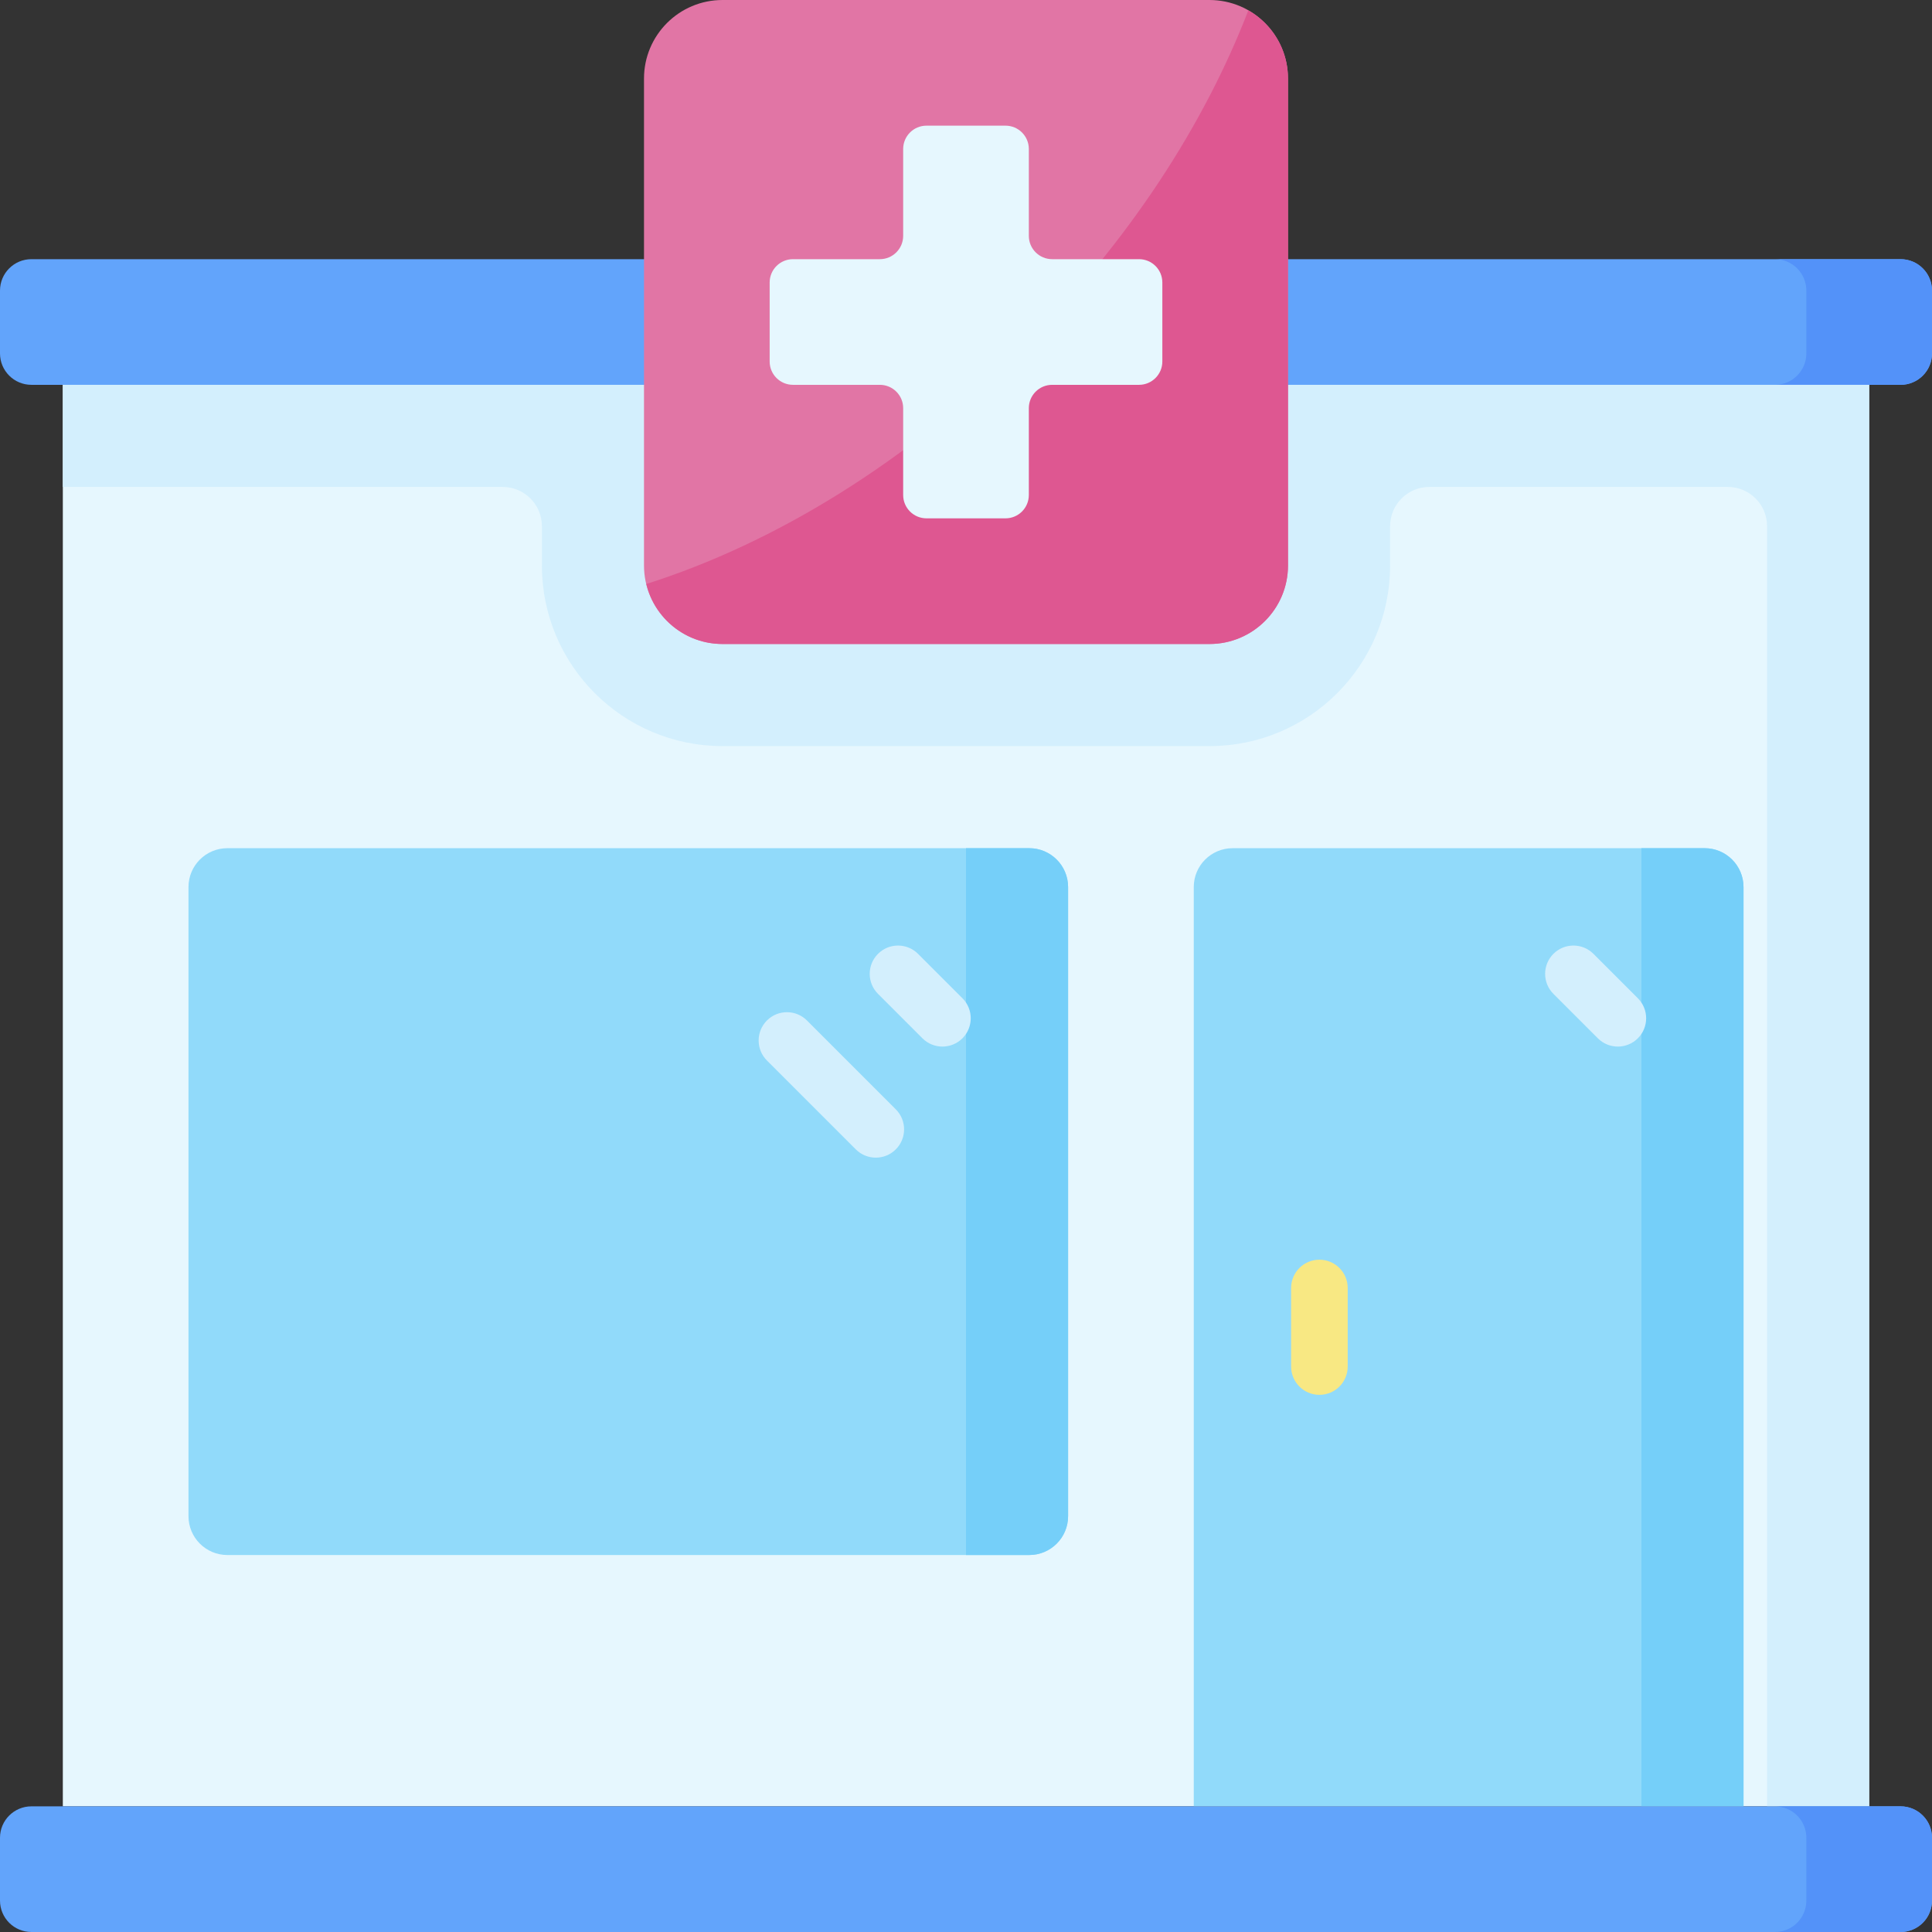
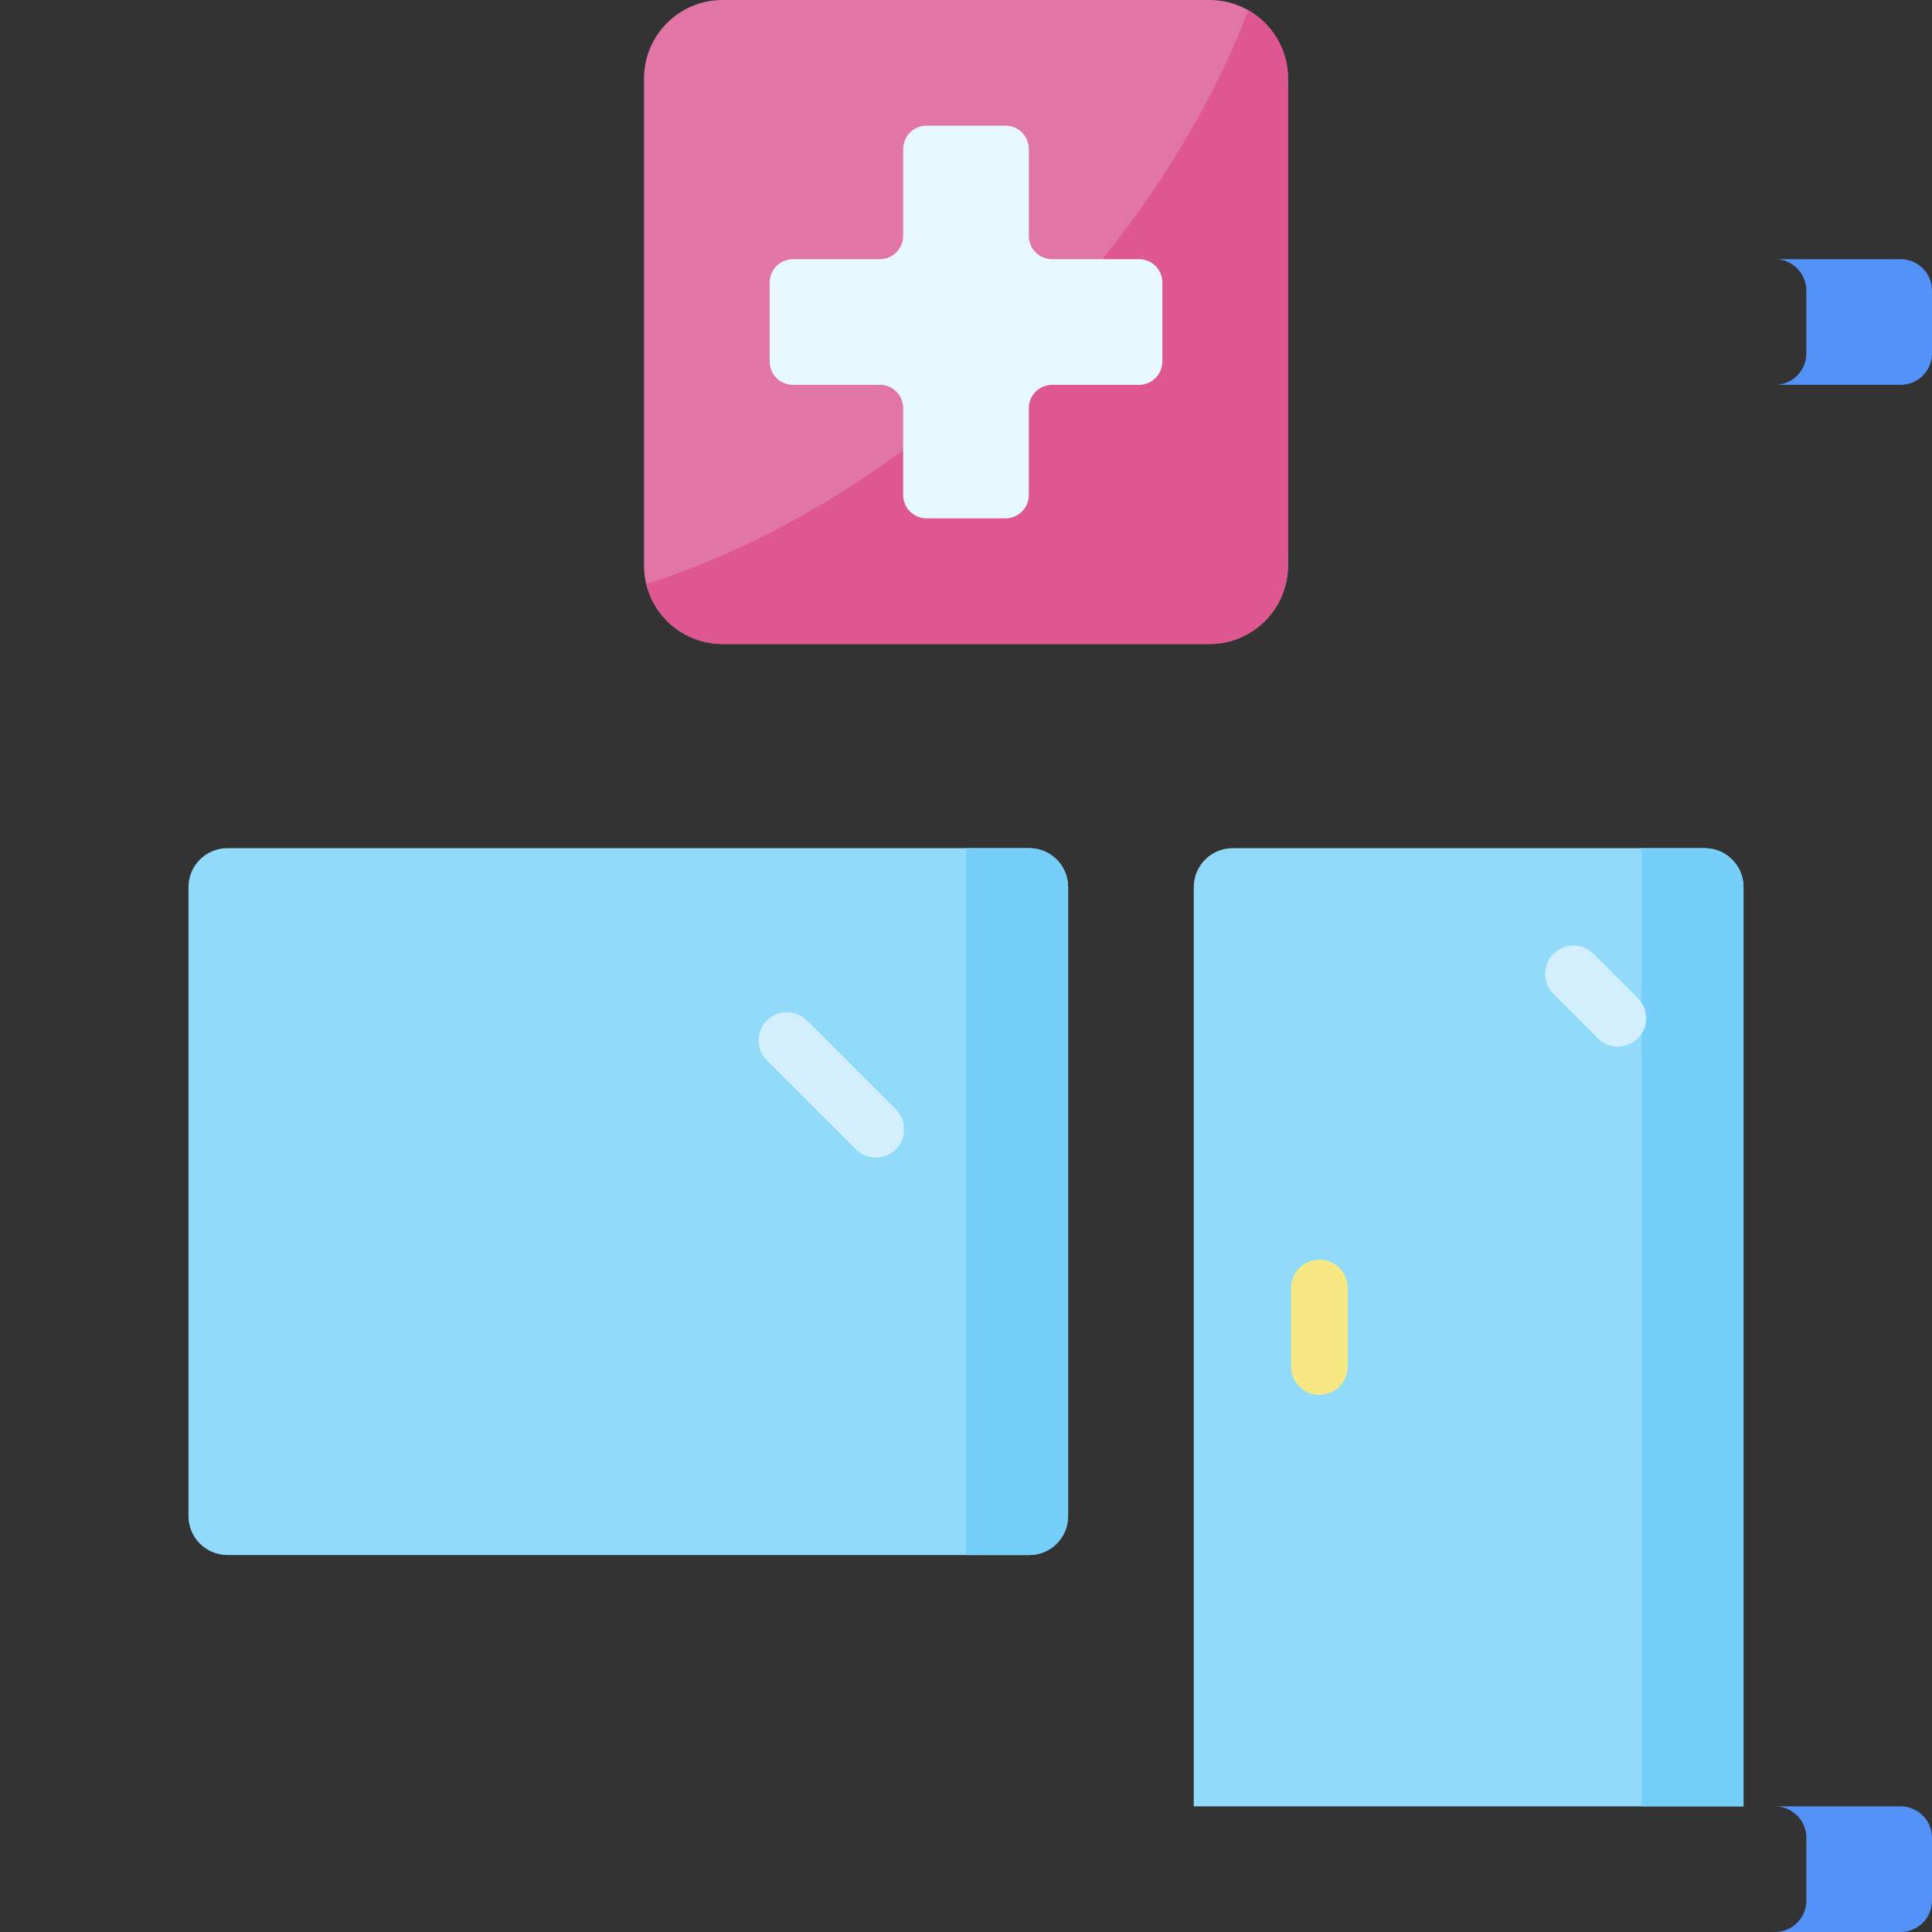
<svg xmlns="http://www.w3.org/2000/svg" id="Capa_1" enable-background="new 0 0 512 512" height="512" viewBox="0 0 512 512" width="512">
  <rect x="0" y="0" width="512" height="512" fill="#333333" stroke="none" />
  <g>
    <g>
-       <path d="m503.675 101.984h-495.35c-4.598 0-8.325-3.728-8.325-8.325v-16.65c0-4.598 3.727-8.325 8.325-8.325h495.35c4.598 0 8.325 3.727 8.325 8.325v16.65c0 4.597-3.727 8.325-8.325 8.325z" fill="#62a4fb" />
-     </g>
+       </g>
    <g>
      <path d="m503.675 68.683h-33.301c4.598 0 8.325 3.727 8.325 8.325v16.65c0 4.598-3.727 8.325-8.325 8.325h33.301c4.598 0 8.325-3.727 8.325-8.325v-16.65c0-4.598-3.727-8.325-8.325-8.325z" fill="#5392f9" />
    </g>
    <g>
-       <path d="m16.65 101.984h478.699v376.715h-478.699z" fill="#e6f7fe" />
-     </g>
+       </g>
    <g>
-       <path d="m16.65 101.984v27.057h116.553c5.747 0 10.407 4.659 10.407 10.407v10.406c0 26.438 21.432 47.87 47.87 47.87h129.04c26.438 0 47.87-21.432 47.87-47.87v-10.406c0-5.747 4.659-10.407 10.406-10.407h79.089c5.747 0 10.407 4.659 10.407 10.407v339.252h27.057v-376.716z" fill="#d3effd" />
-     </g>
+       </g>
    <g>
      <path d="m49.951 401.796v-166.714c0-5.69 4.612-10.302 10.302-10.302h212.502c5.69 0 10.302 4.612 10.302 10.302v166.713c0 5.69-4.612 10.302-10.302 10.302h-212.502c-5.69.001-10.302-4.612-10.302-10.301z" fill="#91dafa" />
    </g>
    <g>
      <path d="m272.755 224.78h-16.755v187.317h16.755c5.69 0 10.302-4.612 10.302-10.302v-166.713c0-5.689-4.612-10.302-10.302-10.302z" fill="#75cff9" />
    </g>
    <g>
      <path d="m316.358 478.699v-243.617c0-5.69 4.612-10.302 10.302-10.302h125.087c5.69 0 10.302 4.612 10.302 10.302v243.617z" fill="#91dafa" />
    </g>
    <g>
      <path d="m451.747 224.78h-16.755v253.919h27.057v-243.617c0-5.689-4.612-10.302-10.302-10.302z" fill="#75cff9" />
    </g>
    <g>
-       <path d="m503.675 512h-495.35c-4.598 0-8.325-3.727-8.325-8.325v-16.65c0-4.598 3.727-8.325 8.325-8.325h495.35c4.598 0 8.325 3.727 8.325 8.325v16.65c0 4.598-3.727 8.325-8.325 8.325z" fill="#62a4fb" />
-     </g>
+       </g>
    <g>
      <path d="m503.675 478.699h-33.301c4.598 0 8.325 3.727 8.325 8.325v16.65c0 4.598-3.727 8.325-8.325 8.325h33.301c4.598 0 8.325-3.727 8.325-8.325v-16.65c0-4.597-3.727-8.325-8.325-8.325z" fill="#5392f9" />
    </g>
    <g>
      <path d="m170.667 149.854v-129.041c0-11.495 9.318-20.813 20.813-20.813h129.04c11.495 0 20.813 9.318 20.813 20.813v129.041c0 11.495-9.318 20.813-20.813 20.813h-129.04c-11.495 0-20.813-9.319-20.813-20.813z" fill="#e175a5" />
    </g>
    <g>
      <path d="m330.823 2.744c-11.688 30.325-31.709 61.274-59.19 88.754-30.998 30.998-66.41 52.509-100.36 63.266 2.21 9.12 10.406 15.902 20.206 15.902h129.041c11.495 0 20.813-9.318 20.813-20.813v-129.04c0-7.743-4.237-14.484-10.51-18.069z" fill="#de5791" />
    </g>
    <g>
      <path d="m301.851 68.683h-23.02c-3.414 0-6.181-2.767-6.181-6.181v-23.02c0-3.414-2.767-6.181-6.181-6.181h-20.939c-3.414 0-6.181 2.767-6.181 6.181v23.02c0 3.414-2.767 6.181-6.181 6.181h-23.02c-3.414 0-6.181 2.767-6.181 6.181v20.939c0 3.414 2.767 6.181 6.181 6.181h23.02c3.414 0 6.181 2.767 6.181 6.181v23.02c0 3.414 2.767 6.181 6.181 6.181h20.939c3.414 0 6.181-2.767 6.181-6.181v-23.02c0-3.414 2.767-6.181 6.181-6.181h23.02c3.414 0 6.181-2.767 6.181-6.181v-20.939c.001-3.414-2.767-6.181-6.181-6.181z" fill="#e6f7fe" />
    </g>
    <g>
      <path d="m349.658 369.646c-4.143 0-7.5-3.357-7.5-7.5v-20.813c0-4.143 3.357-7.5 7.5-7.5s7.5 3.357 7.5 7.5v20.813c0 4.143-3.357 7.5-7.5 7.5z" fill="#f8e883" />
    </g>
    <g>
      <g>
        <path d="m428.748 277.354c-1.919 0-3.839-.732-5.304-2.196l-11.773-11.773c-2.929-2.93-2.929-7.678 0-10.607 2.93-2.928 7.678-2.928 10.607 0l11.773 11.773c2.929 2.93 2.929 7.678 0 10.607-1.464 1.464-3.384 2.196-5.303 2.196z" fill="#d3effd" />
      </g>
    </g>
    <g>
      <g>
-         <path d="m249.756 277.354c-1.919 0-3.839-.732-5.304-2.196l-11.773-11.773c-2.929-2.93-2.929-7.678 0-10.607 2.93-2.928 7.678-2.928 10.607 0l11.773 11.773c2.929 2.93 2.929 7.678 0 10.607-1.464 1.464-3.384 2.196-5.303 2.196z" fill="#d3effd" />
-       </g>
+         </g>
      <g>
        <path d="m232.096 306.789c-1.919 0-3.839-.732-5.304-2.196l-23.547-23.547c-2.929-2.93-2.929-7.678 0-10.607 2.93-2.928 7.678-2.928 10.607 0l23.547 23.547c2.929 2.93 2.929 7.678 0 10.607-1.464 1.464-3.384 2.196-5.303 2.196z" fill="#d3effd" />
      </g>
    </g>
  </g>
</svg>